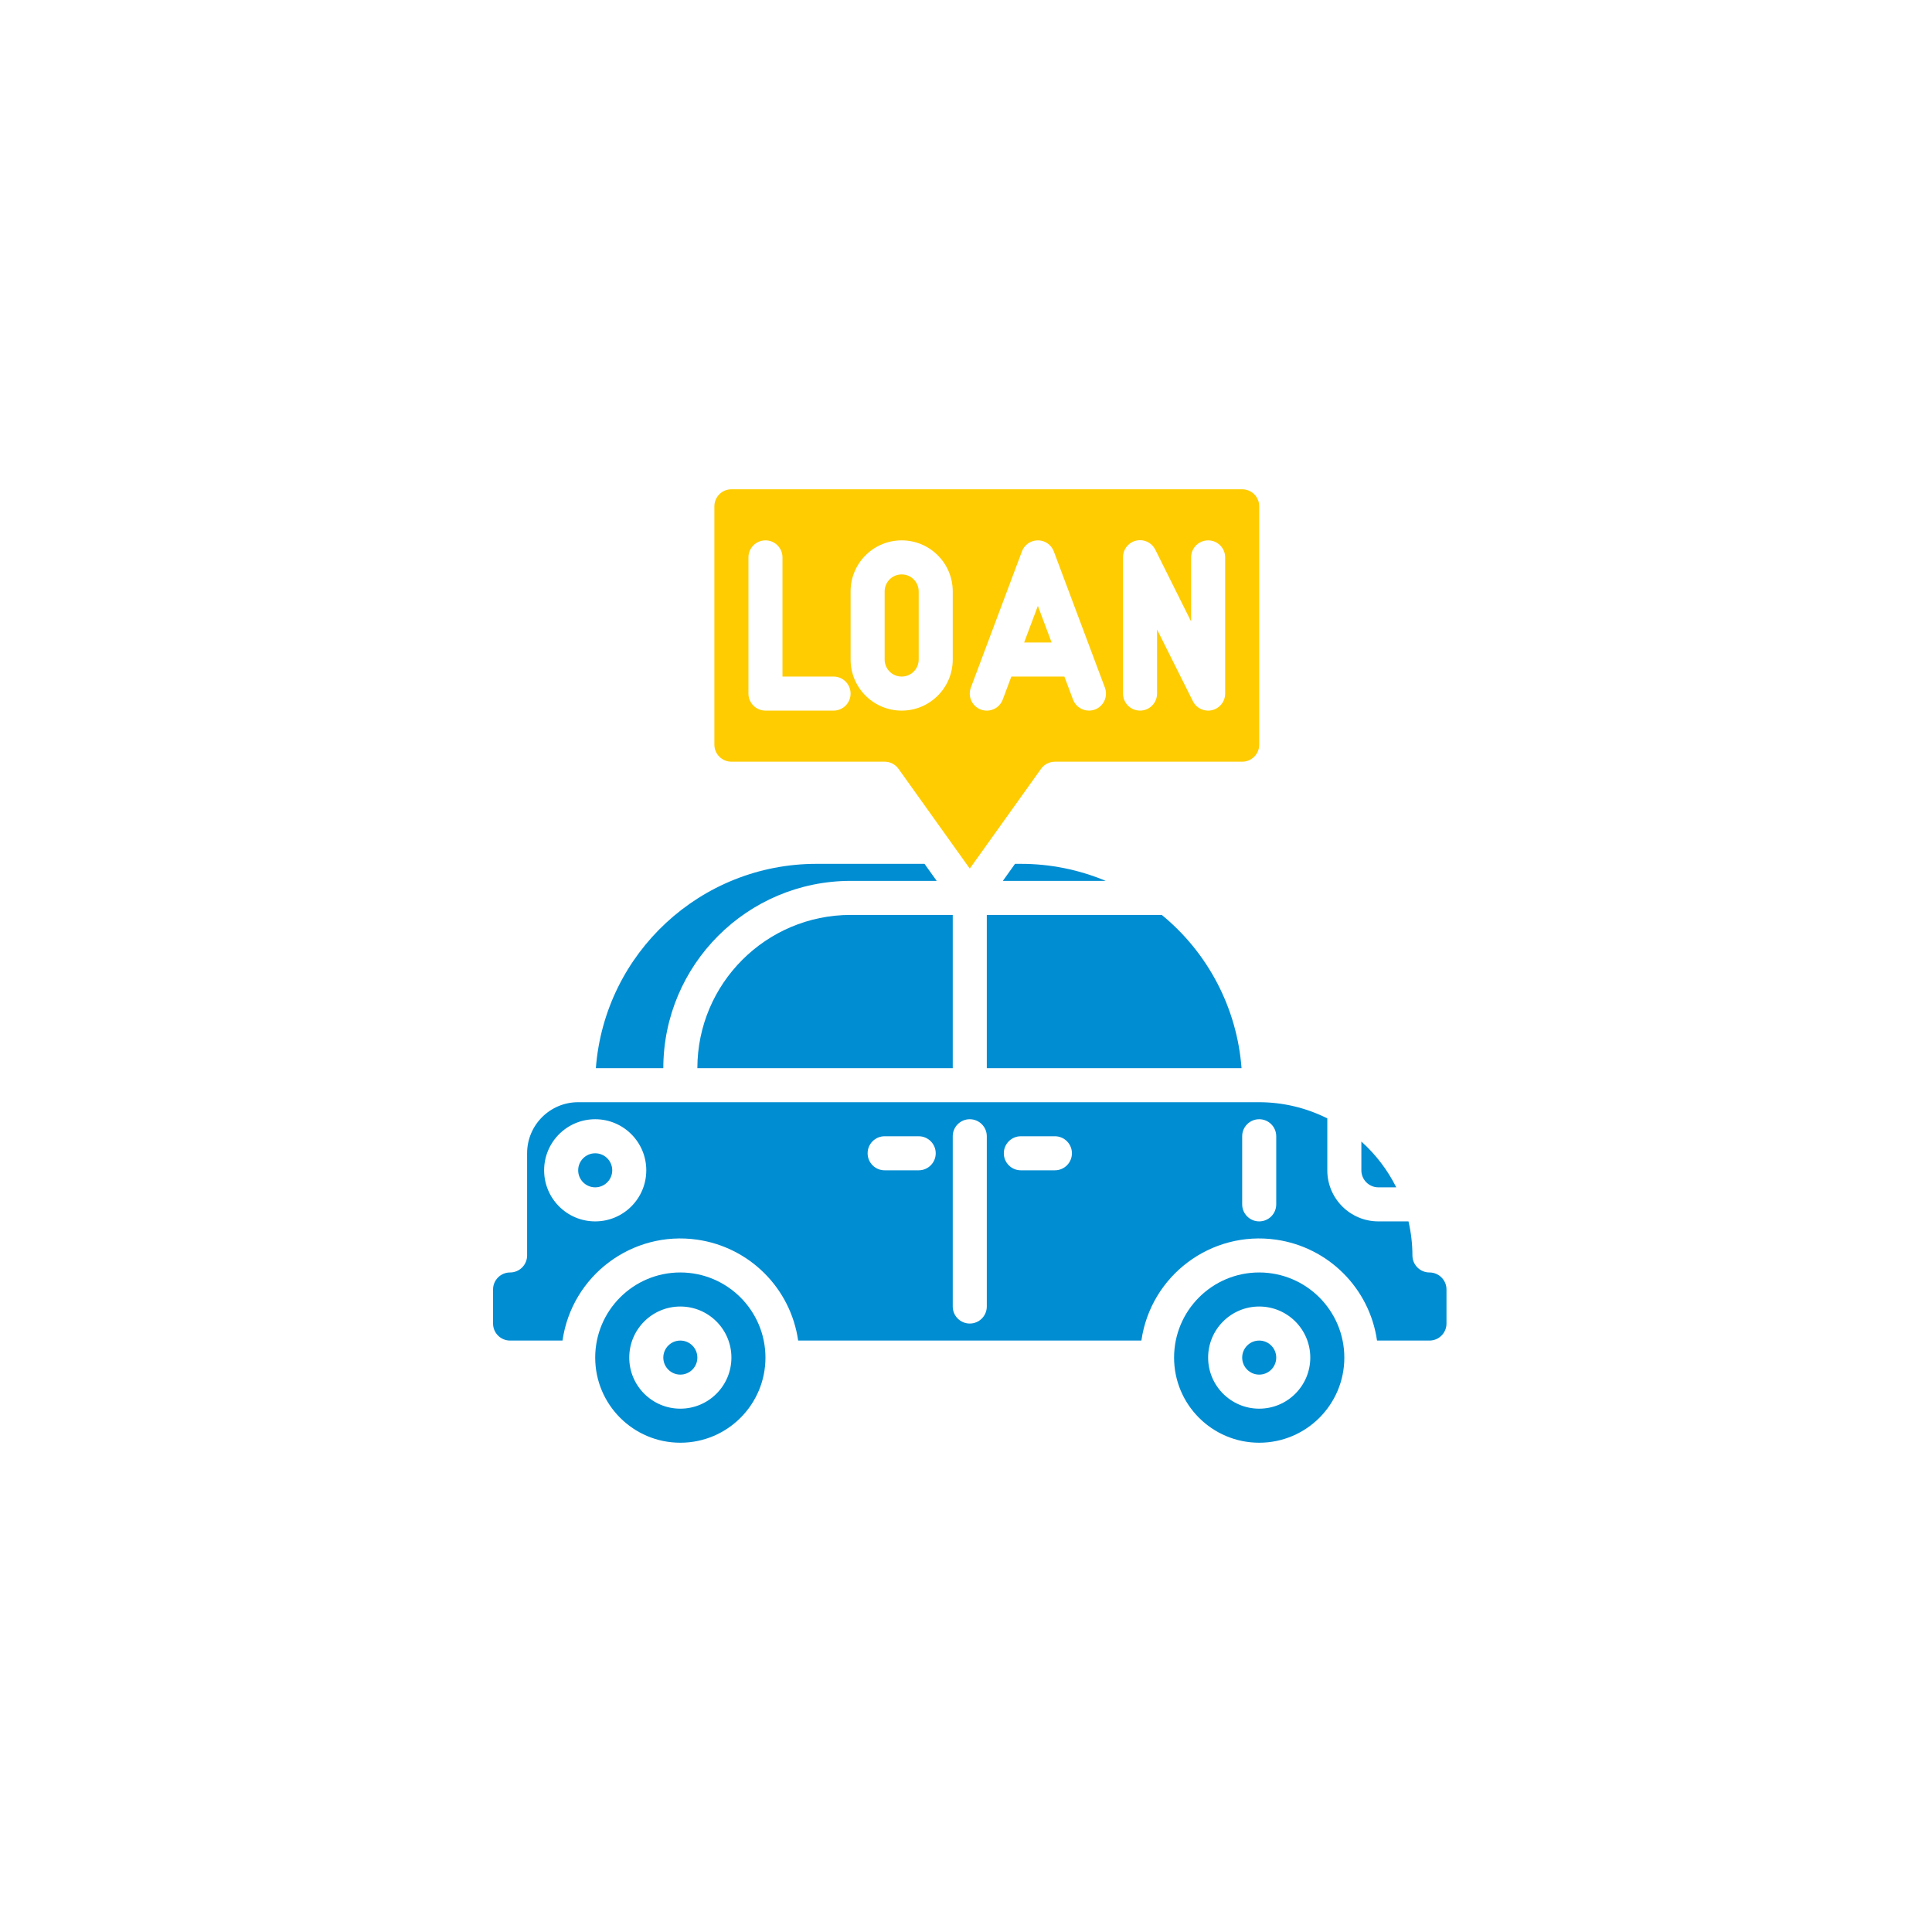
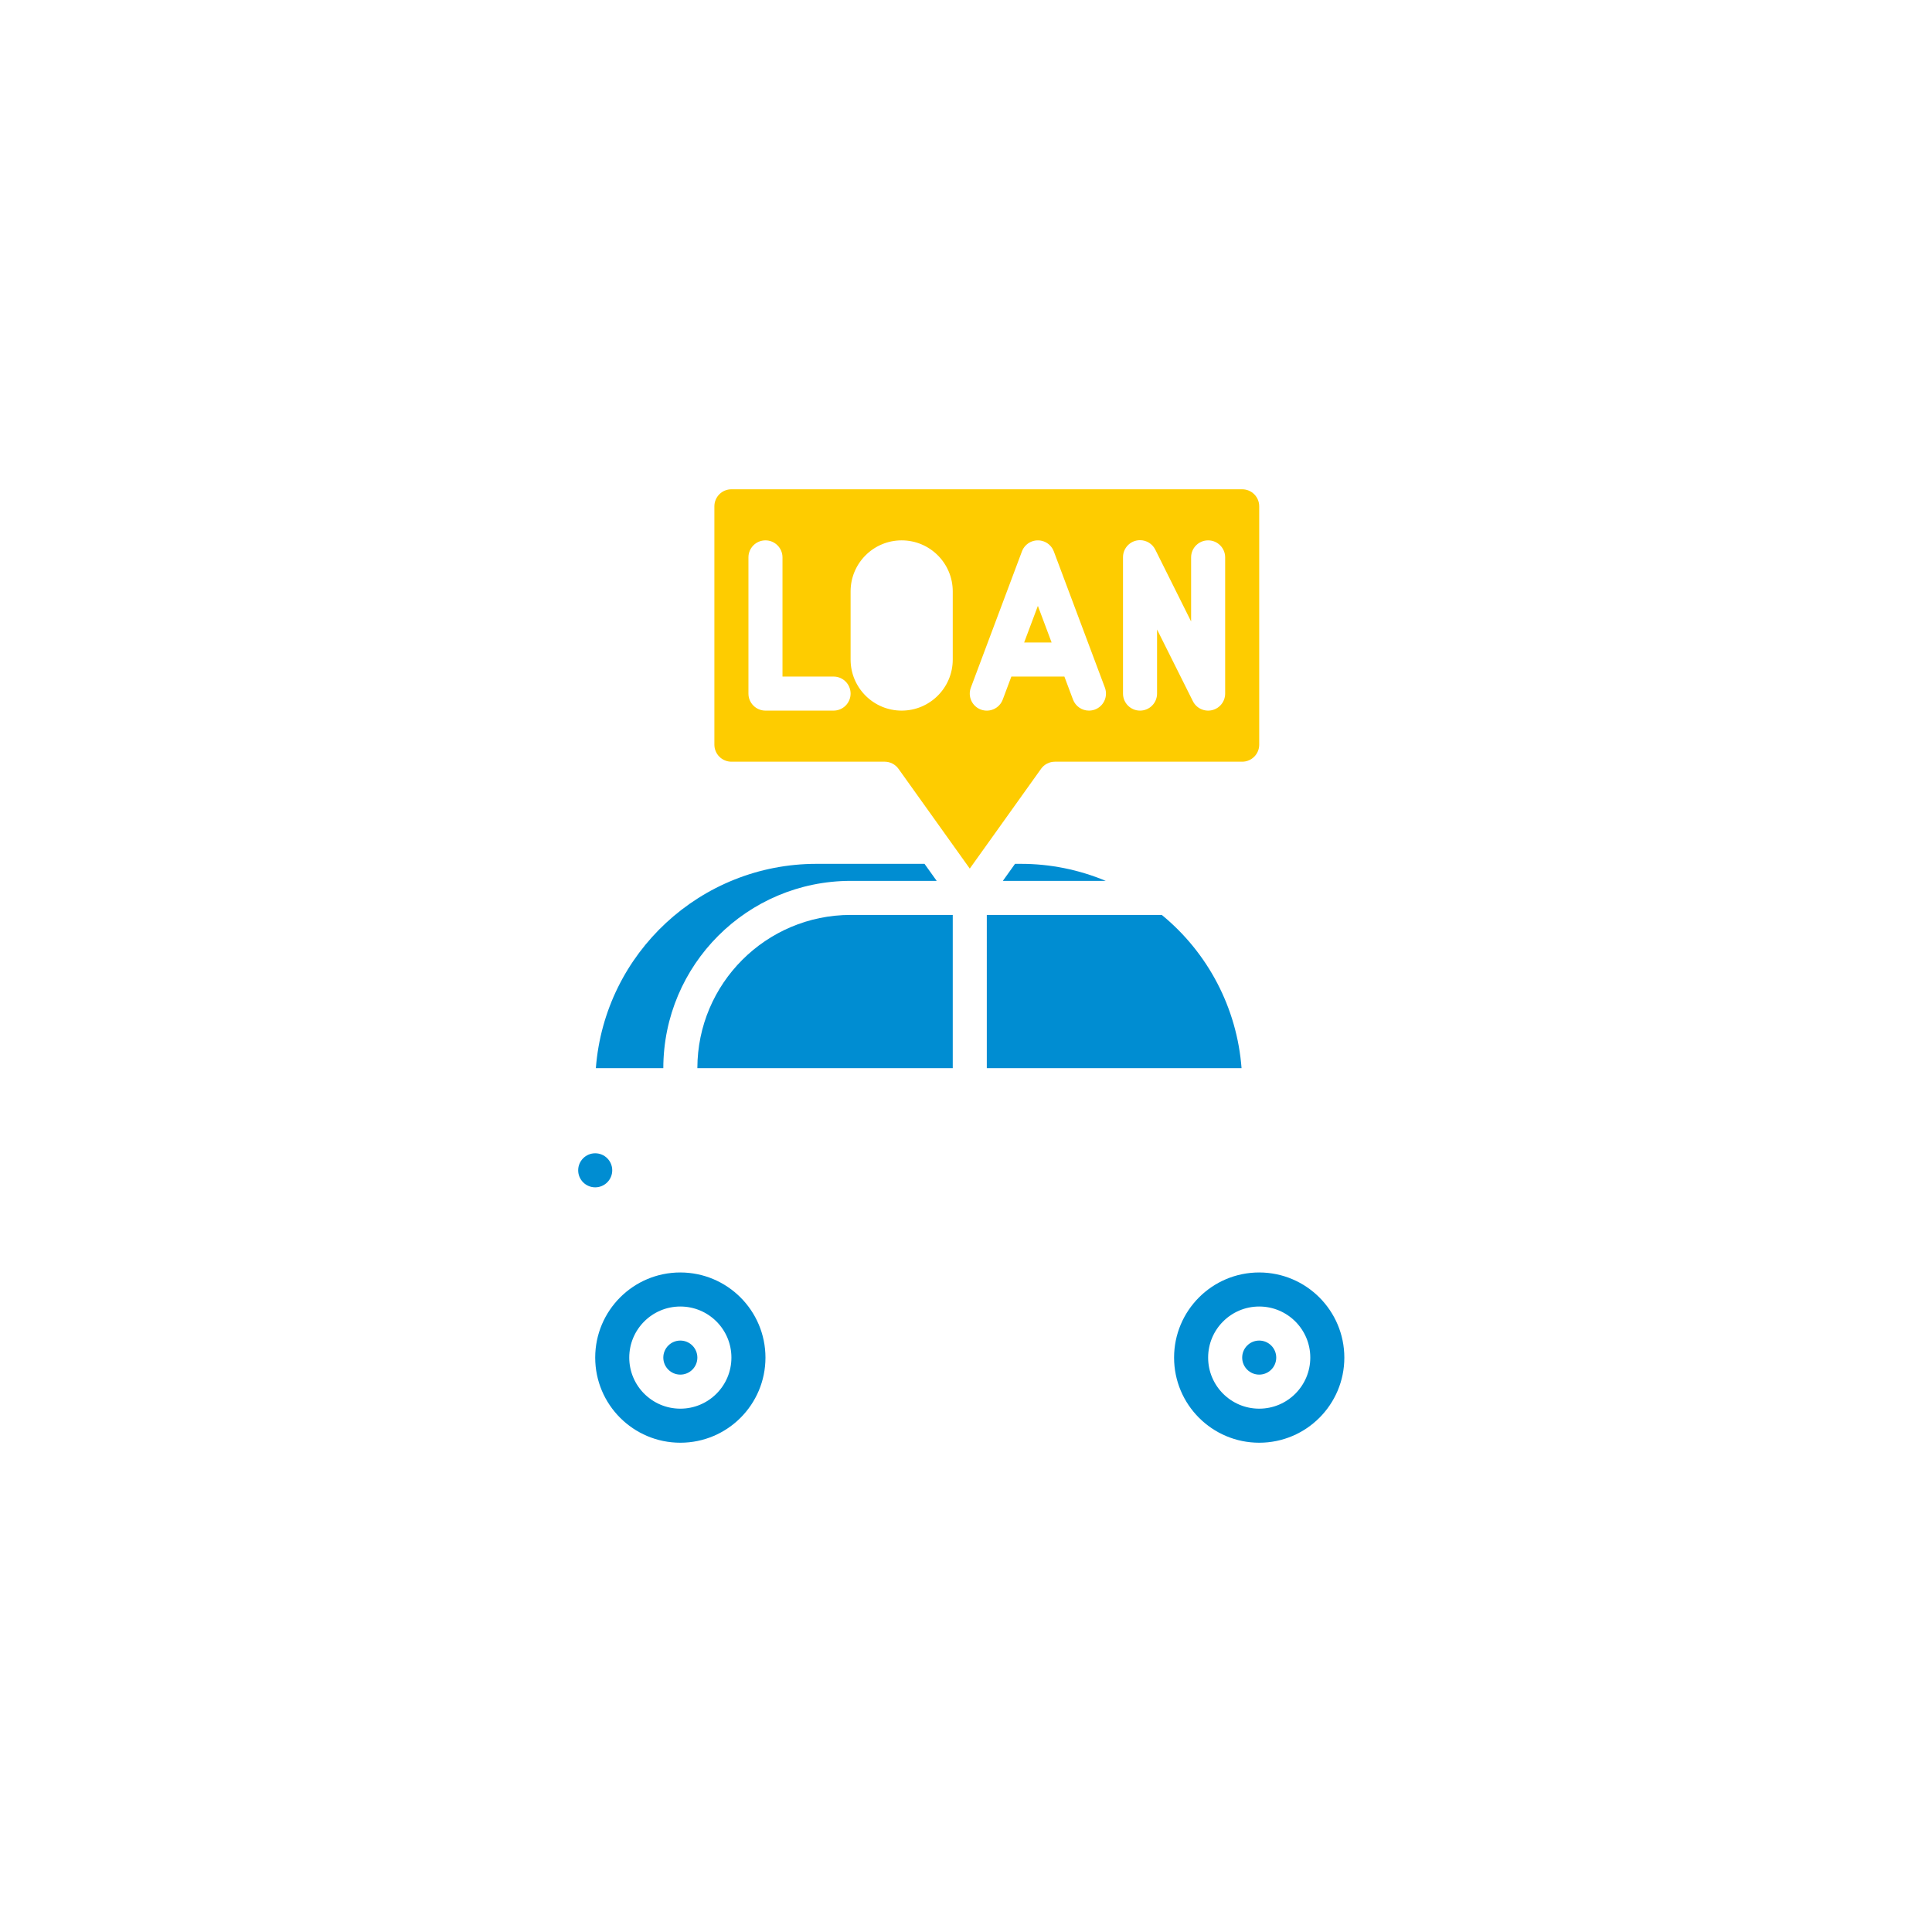
<svg xmlns="http://www.w3.org/2000/svg" version="1.1" id="Layer_1" x="0px" y="0px" width="512px" height="512px" viewBox="0 0 512 512" enable-background="new 0 0 512 512" xml:space="preserve">
  <g id="Car_loan-2">
-     <path fill="#008DD2" d="M365.288,314.655h4.737c-2.291-4.59-5.43-8.707-9.25-12.132v7.62   C360.775,312.636,362.796,314.655,365.288,314.655z" />
    <circle fill="#008DD2" cx="180.296" cy="359.776" r="4.512" />
    <path fill="#008DD2" d="M180.296,337.216c-12.459,0-22.56,10.101-22.56,22.56s10.101,22.561,22.56,22.561   s22.56-10.102,22.56-22.561C202.842,347.322,192.75,337.23,180.296,337.216z M180.296,373.312c-7.476,0-13.536-6.061-13.536-13.536   c0-7.475,6.06-13.535,13.536-13.535s13.536,6.061,13.536,13.535C193.832,367.251,187.772,373.312,180.296,373.312L180.296,373.312z   " />
    <path fill="#008DD2" d="M293.024,233.44c-7.122-2.983-14.768-4.517-22.488-4.512h-1.543l-3.226,4.512H293.024z" />
    <circle fill="#008DD2" cx="157.736" cy="310.144" r="4.512" />
    <circle fill="#008DD2" cx="333.704" cy="359.776" r="4.512" />
    <path fill="#008DD2" d="M333.704,337.216c-12.459,0-22.561,10.101-22.561,22.56s10.102,22.561,22.561,22.561   s22.56-10.102,22.56-22.561C356.249,347.322,346.157,337.23,333.704,337.216z M333.704,373.312   c-7.476,0-13.536-6.061-13.536-13.536c0-7.475,6.061-13.535,13.536-13.535s13.536,6.061,13.536,13.535   C347.24,367.251,341.18,373.312,333.704,373.312L333.704,373.312z" />
-     <path fill="#008DD2" d="M364.927,355.264h13.896c2.492,0,4.513-2.021,4.513-4.512v-9.024c0-2.491-2.021-4.512-4.513-4.512   c-2.491,0-4.512-2.02-4.512-4.512c-0.009-3.038-0.36-6.064-1.046-9.024h-7.978c-7.477,0-13.536-6.061-13.536-13.536v-13.762   c-5.602-2.812-11.78-4.279-18.048-4.286H153.225c-7.476,0-13.536,6.061-13.536,13.536v27.072c0,2.492-2.02,4.512-4.512,4.512   c-2.492,0-4.512,2.021-4.512,4.512v9.024c0,2.491,2.02,4.512,4.512,4.512h13.897c2.476-17.244,18.463-29.215,35.707-26.738   c13.859,1.989,24.748,12.879,26.739,26.738h90.961c2.477-17.244,18.463-29.215,35.708-26.738   C352.048,330.515,362.936,341.404,364.927,355.264z M157.736,323.68c-7.476,0-13.536-6.061-13.536-13.536   s6.06-13.536,13.536-13.536s13.536,6.061,13.536,13.536S165.212,323.68,157.736,323.68z M243.464,310.144h-9.023   c-2.492,0-4.512-2.02-4.512-4.512s2.02-4.512,4.512-4.512h9.023c2.492,0,4.512,2.02,4.512,4.512S245.956,310.144,243.464,310.144z    M261.512,346.24c0,2.492-2.02,4.512-4.512,4.512c-2.492,0-4.512-2.02-4.512-4.512v-45.12c0-2.492,2.02-4.513,4.512-4.513   c2.492,0,4.512,2.021,4.512,4.513V346.24z M279.56,310.144h-9.023c-2.492,0-4.512-2.02-4.512-4.512s2.02-4.512,4.512-4.512h9.023   c2.492,0,4.513,2.02,4.513,4.512S282.052,310.144,279.56,310.144z M338.216,319.168c0,2.492-2.02,4.512-4.512,4.512   s-4.512-2.02-4.512-4.512V301.12c0-2.492,2.02-4.513,4.512-4.513s4.512,2.021,4.512,4.513V319.168z" />
    <path fill="#008DD2" d="M261.512,283.072h67.51c-1.197-15.857-8.836-30.533-21.14-40.608h-46.37V283.072z" />
    <path fill="#008DD2" d="M184.809,283.072h67.68v-40.608h-27.072C203,242.492,184.836,260.656,184.809,283.072z" />
    <path fill="#008DD2" d="M175.785,283.072c0.032-27.398,22.234-49.6,49.631-49.632h22.817l-3.226-4.512h-28.615   c-30.646-0.001-56.127,23.589-58.484,54.144H175.785z" />
    <path fill="#FECC00" d="M329.192,129.665h-135.36c-2.492,0-4.512,2.02-4.512,4.512v63.167c0,2.492,2.02,4.512,4.512,4.512h40.608   c1.458,0,2.825,0.704,3.672,1.89L257,230.187l18.888-26.44c0.848-1.187,2.214-1.89,3.672-1.89h49.633   c2.492,0,4.512-2.021,4.512-4.512v-63.167C333.704,131.685,331.685,129.665,329.192,129.665z M220.904,188.32h-18.048   c-2.492,0-4.512-2.021-4.512-4.512v-36.096c0-2.492,2.02-4.512,4.512-4.512c2.492,0,4.512,2.02,4.512,4.512v31.584h13.536   c2.492,0,4.512,2.02,4.512,4.512C225.416,186.3,223.396,188.32,220.904,188.32z M252.488,174.785   c0,7.475-6.061,13.536-13.536,13.536s-13.536-6.061-13.536-13.536v-18.048c0-7.476,6.061-13.536,13.536-13.536   s13.536,6.06,13.536,13.536V174.785z M290.167,188.036c-0.506,0.186-1.043,0.282-1.583,0.284c-1.882,0.001-3.566-1.167-4.228-2.928   l-2.283-6.096h-14.051l-2.283,6.096c-0.872,2.334-3.472,3.521-5.806,2.648c-2.335-0.872-3.521-3.472-2.649-5.807l13.536-36.096   c0.871-2.334,3.469-3.522,5.804-2.651c1.228,0.457,2.194,1.424,2.651,2.651l13.536,36.096   C293.682,184.566,292.499,187.163,290.167,188.036L290.167,188.036z M324.68,183.809c0,2.092-1.438,3.909-3.474,4.39   c-2.038,0.483-4.141-0.5-5.077-2.373l-9.497-19v16.983c0,2.491-2.02,4.512-4.512,4.512s-4.513-2.021-4.513-4.512v-36.096   c-0.027-2.492,1.97-4.535,4.461-4.562c1.749-0.02,3.351,0.972,4.112,2.545l9.475,19v-16.983c0-2.492,2.021-4.512,4.513-4.512   s4.512,2.02,4.512,4.512V183.809z" />
    <polygon fill="#FECC00" points="271.407,170.272 278.689,170.272 275.048,160.563  " />
-     <path fill="#FECC00" d="M238.952,152.225c-2.492,0-4.512,2.02-4.512,4.512v18.048c0,2.492,2.02,4.512,4.512,4.512   s4.512-2.02,4.512-4.512v-18.048C243.464,154.245,241.444,152.225,238.952,152.225z" />
  </g>
  <g display="none">
    <g display="inline">
      <g>
        <path fill="#FECC00" d="M404.18,255.5c-34.895,0-63.292,28.396-63.292,63.291c0,34.896,28.397,63.292,63.292,63.292     s63.291-28.396,63.291-63.292C467.471,283.896,439.075,255.5,404.18,255.5z M404.18,360.986     c-23.271,0-42.194-18.924-42.194-42.195c0-23.271,18.924-42.194,42.194-42.194c23.271,0,42.195,18.924,42.195,42.194     C446.375,342.063,427.451,360.986,404.18,360.986z" />
      </g>
    </g>
    <g display="inline">
      <g>
        <path fill="#008DD2" d="M397.471,192.251c-15.442-12.321-85.97-63.334-193.713-63.334c-20.38,0-72.385,2.088-119.242,21.097     H34.979c-4.261,0-8.122,2.575-9.747,6.519c-1.646,3.945-0.739,8.46,2.278,11.499l10.296,10.295     C14.917,198.875,3.334,224.783,3.334,255.5c0,36.223,3.271,84.388,31.646,84.388h4.452c-2.826-6.476-4.452-13.585-4.452-21.097     c0-29.135,23.608-52.742,52.743-52.742s52.743,23.607,52.743,52.742c0,7.512-1.625,14.621-4.451,21.097h219.875     c-2.827-6.476-4.451-13.585-4.451-21.097c0-29.135,23.607-52.742,52.742-52.742s52.743,23.607,52.743,52.742     c0,7.512-1.625,14.621-4.451,21.097h25.549c12.742,0,31.646-13.291,31.646-31.646v-42.194     C509.666,246.048,475.13,193.917,397.471,192.251z M330.341,234.403H224.854c-5.823,0-10.549-4.726-10.549-10.549v-42.195     c0-5.823,4.726-10.548,10.549-10.548c5.823,0,10.549,4.726,10.549,10.548v31.646h94.938c5.822,0,10.549,4.726,10.549,10.549     C340.89,229.677,336.163,234.403,330.341,234.403z" />
      </g>
    </g>
    <g display="inline">
      <g>
-         <path fill="#FECC00" d="M87.722,255.5c-34.894,0-63.292,28.396-63.292,63.291c0,34.896,28.397,63.292,63.292,63.292     c34.895,0,63.292-28.396,63.292-63.292C151.014,283.896,122.618,255.5,87.722,255.5z M87.722,360.986     c-23.27,0-42.194-18.924-42.194-42.195c0-23.271,18.924-42.194,42.194-42.194c23.271,0,42.195,18.924,42.195,42.194     C129.917,342.063,110.993,360.986,87.722,360.986z" />
-       </g>
+         </g>
    </g>
  </g>
  <g display="none">
    <g display="inline">
      <g>
        <path fill="#008DD2" d="M173.48,335.046c-12.006,0-21.739,9.733-21.739,21.74c0,12.006,9.733,21.739,21.739,21.739     s21.739-9.733,21.739-21.739C195.206,344.785,185.48,335.061,173.48,335.046z" />
        <path fill="#FECC00" d="M326.776,270.239l5.941,2.573l7.058-2.998c0.012-0.005-0.215-0.01-0.202-0.017     c28.736-12.099,47.397-40.27,47.327-71.449v-40.962l-54.228-28.912l-52.647,28.869v41.831     C280.025,229.95,298.501,257.844,326.776,270.239z M305.403,195.087c2.259-1.928,5.652-1.662,7.581,0.597l0,0l12.284,14.384     l32.476-26.421c2.304-1.875,5.691-1.527,7.565,0.777c1.875,2.304,1.527,5.691-0.776,7.566l-36.549,29.735     c-0.052,0.042-0.105,0.077-0.157,0.116c-0.051,0.039-0.12,0.093-0.182,0.134c-0.062,0.042-0.146,0.095-0.218,0.141     c-0.063,0.039-0.122,0.078-0.186,0.114c-0.076,0.044-0.155,0.083-0.234,0.122c-0.062,0.031-0.122,0.064-0.184,0.092     c-0.084,0.038-0.17,0.071-0.254,0.105c-0.059,0.023-0.117,0.049-0.177,0.067c-0.091,0.033-0.184,0.059-0.277,0.087     c-0.055,0.016-0.109,0.035-0.163,0.05c-0.099,0.025-0.202,0.045-0.298,0.067c-0.051,0.01-0.102,0.023-0.152,0.031     c-0.109,0.019-0.219,0.031-0.33,0.043c-0.041,0.004-0.082,0.012-0.124,0.015c-0.151,0.013-0.304,0.02-0.455,0.02     c-0.193,0-0.386-0.011-0.578-0.031c-0.055-0.006-0.108-0.019-0.163-0.026c-0.134-0.019-0.269-0.038-0.402-0.067     c-0.067-0.015-0.135-0.037-0.202-0.054c-0.121-0.031-0.241-0.061-0.359-0.099c-0.073-0.024-0.143-0.057-0.216-0.083     c-0.108-0.042-0.218-0.082-0.325-0.13c-0.075-0.035-0.148-0.077-0.223-0.115c-0.1-0.051-0.201-0.101-0.295-0.158     c-0.077-0.046-0.148-0.098-0.223-0.148c-0.089-0.06-0.181-0.118-0.269-0.185c-0.074-0.056-0.145-0.119-0.216-0.18     c-0.082-0.067-0.165-0.134-0.242-0.21c-0.078-0.076-0.135-0.139-0.202-0.208s-0.123-0.123-0.182-0.19l-15.693-18.378     C302.877,200.407,303.146,197.015,305.403,195.087z" />
        <path fill="#008DD2" d="M382.541,306.282l-24.989-11.387c-0.938-0.44-1.721-1.151-2.248-2.041l-8.873-14.236     c-0.802,0.368-1.584,0.734-2.4,1.08l-9.059,3.918c-1.362,0.592-2.907,0.594-4.272,0.009l-8.052-3.307     c-15.359-6.752-28.518-17.674-37.983-31.526h-56.74c-6.649-0.068-12.95,2.968-17.04,8.211l-27.796,36.346     c-0.73,0.929-1.746,1.59-2.891,1.882l-46.856,12.675c-6.377,1.743-11.274,7.555-11.274,14.166v16.971     c0,8.11,7.483,15.28,15.594,15.28h3.473c1.673-17.865,17.511-30.991,35.376-29.318c15.55,1.456,27.862,13.77,29.318,29.318     h99.341c1.673-17.865,17.511-30.991,35.376-29.319c15.549,1.456,27.862,13.77,29.318,29.319h6.819     c8.11,0,14.251-7.17,14.251-15.28v-19.371C391.02,313.944,387.732,308.701,382.541,306.282z" />
        <path fill="#008DD2" d="M337.516,335.046c-12.006,0-21.739,9.732-21.739,21.739c-0.001,12.006,9.731,21.739,21.738,21.74     c12.006,0,21.739-9.732,21.74-21.738v-0.001C359.241,344.785,349.516,335.061,337.516,335.046z" />
      </g>
    </g>
  </g>
  <g display="none">
    <path display="inline" fill="#008DD2" d="M332.85,250.331c0.007-10.895-6.65-20.247-16.958-23.825   c-19.986-6.938-55.526-8.397-61.695-8.397c-24.949,0-48.414,3.41-62.771,9.124c-9.803,3.902-15.896,12.877-15.901,23.424   l-0.011,12.915c-0.003,6.729,2.626,13.063,7.403,17.836c4.775,4.771,11.112,7.398,17.844,7.398h106.831   c13.915,0,25.239-11.306,25.248-25.202L332.85,250.331z M212.681,260.997c-4.153,0-7.54-3.388-7.54-7.541   c0-4.153,3.387-7.541,7.54-7.541s7.54,3.387,7.54,7.541C220.221,257.609,216.833,260.997,212.681,260.997z M263.952,260.997H242.84   c-4.164,0-7.54-3.377-7.54-7.541c0-4.164,3.376-7.541,7.54-7.541h21.112c4.164,0,7.54,3.376,7.54,7.541   C271.492,257.62,268.116,260.997,263.952,260.997z M294.113,260.997c-4.153,0-7.54-3.388-7.54-7.541   c0-4.153,3.387-7.541,7.54-7.541s7.54,3.387,7.54,7.541C301.653,257.609,298.267,260.997,294.113,260.997z" />
    <path display="inline" fill="#FECC00" d="M384.964,310.513l-9.518-22.553c-1.215-2.879-4.009-4.609-6.95-4.609   c-0.97,0-1.958,0.188-2.909,0.587l-23.742,9.941c-3.841,1.609-5.651,6.027-4.042,9.868c1.608,3.842,6.025,5.649,9.867,4.042   l6.757-2.829c-17.103,39.004-55.852,64.657-98.97,64.657c-49.272,0-92.298-33.316-104.633-81.02   c-0.951-3.675-4.564-6.071-8.299-5.547c-4.372,0.613-7.41,5.034-6.301,9.322c14.055,54.358,63.086,92.323,119.232,92.323   c49.382,0,93.731-29.527,113.069-74.352l2.545,6.031c1.619,3.837,6.042,5.634,9.879,4.016   C384.786,318.772,386.583,314.35,384.964,310.513z" />
    <path display="inline" fill="#FECC00" d="M145.504,228.608c0.984,0.02,1.975-0.154,2.908-0.544l23.743-9.942   c3.841-1.609,5.651-6.026,4.042-9.867c-1.609-3.842-6.026-5.65-9.867-4.043l-6.757,2.83c17.103-39.005,55.853-64.657,98.971-64.657   c49.271,0,92.298,33.316,104.633,81.019c0.813,3.142,3.623,5.236,6.818,5.432c4.832,0.294,9.021-4.417,7.781-9.207   c-14.056-54.359-63.085-92.324-119.232-92.324c-49.382,0-93.731,29.528-113.068,74.353l-2.545-6.032   c-1.619-3.836-6.042-5.633-9.878-4.015c-3.836,1.619-5.634,6.042-4.016,9.878c0,0,9.509,22.534,9.518,22.554   C139.722,226.807,142.585,228.553,145.504,228.608z" />
    <path display="inline" fill="#008DD2" d="M313.954,210.179c-4.286-8.144-8.022-15.249-8.022-15.249   c-4.477-8.51-12.817-13.59-22.313-13.59h-59.886c-9.489,0-17.827,5.075-22.305,13.576c-1.002,1.902-4.516,8.583-8.292,15.765   c15.974-4.898,37.682-7.653,61.061-7.653C261.355,203.028,291.972,204.362,313.954,210.179z" />
    <path display="inline" fill="#008DD2" d="M271.493,303.886v2.824c0,10.421,8.478,18.897,18.897,18.897h22.747   c10.42,0,18.896-8.477,18.896-18.897v-11.102c-6.787,5.187-15.259,8.277-24.442,8.277H271.493z" />
    <path display="inline" fill="#008DD2" d="M174.76,294.362v12.348c0,10.421,8.477,18.897,18.896,18.897h22.747   c10.42,0,18.897-8.477,18.897-18.897v-2.824h-34.54C191.139,303.886,182.031,300.521,174.76,294.362z" />
  </g>
</svg>